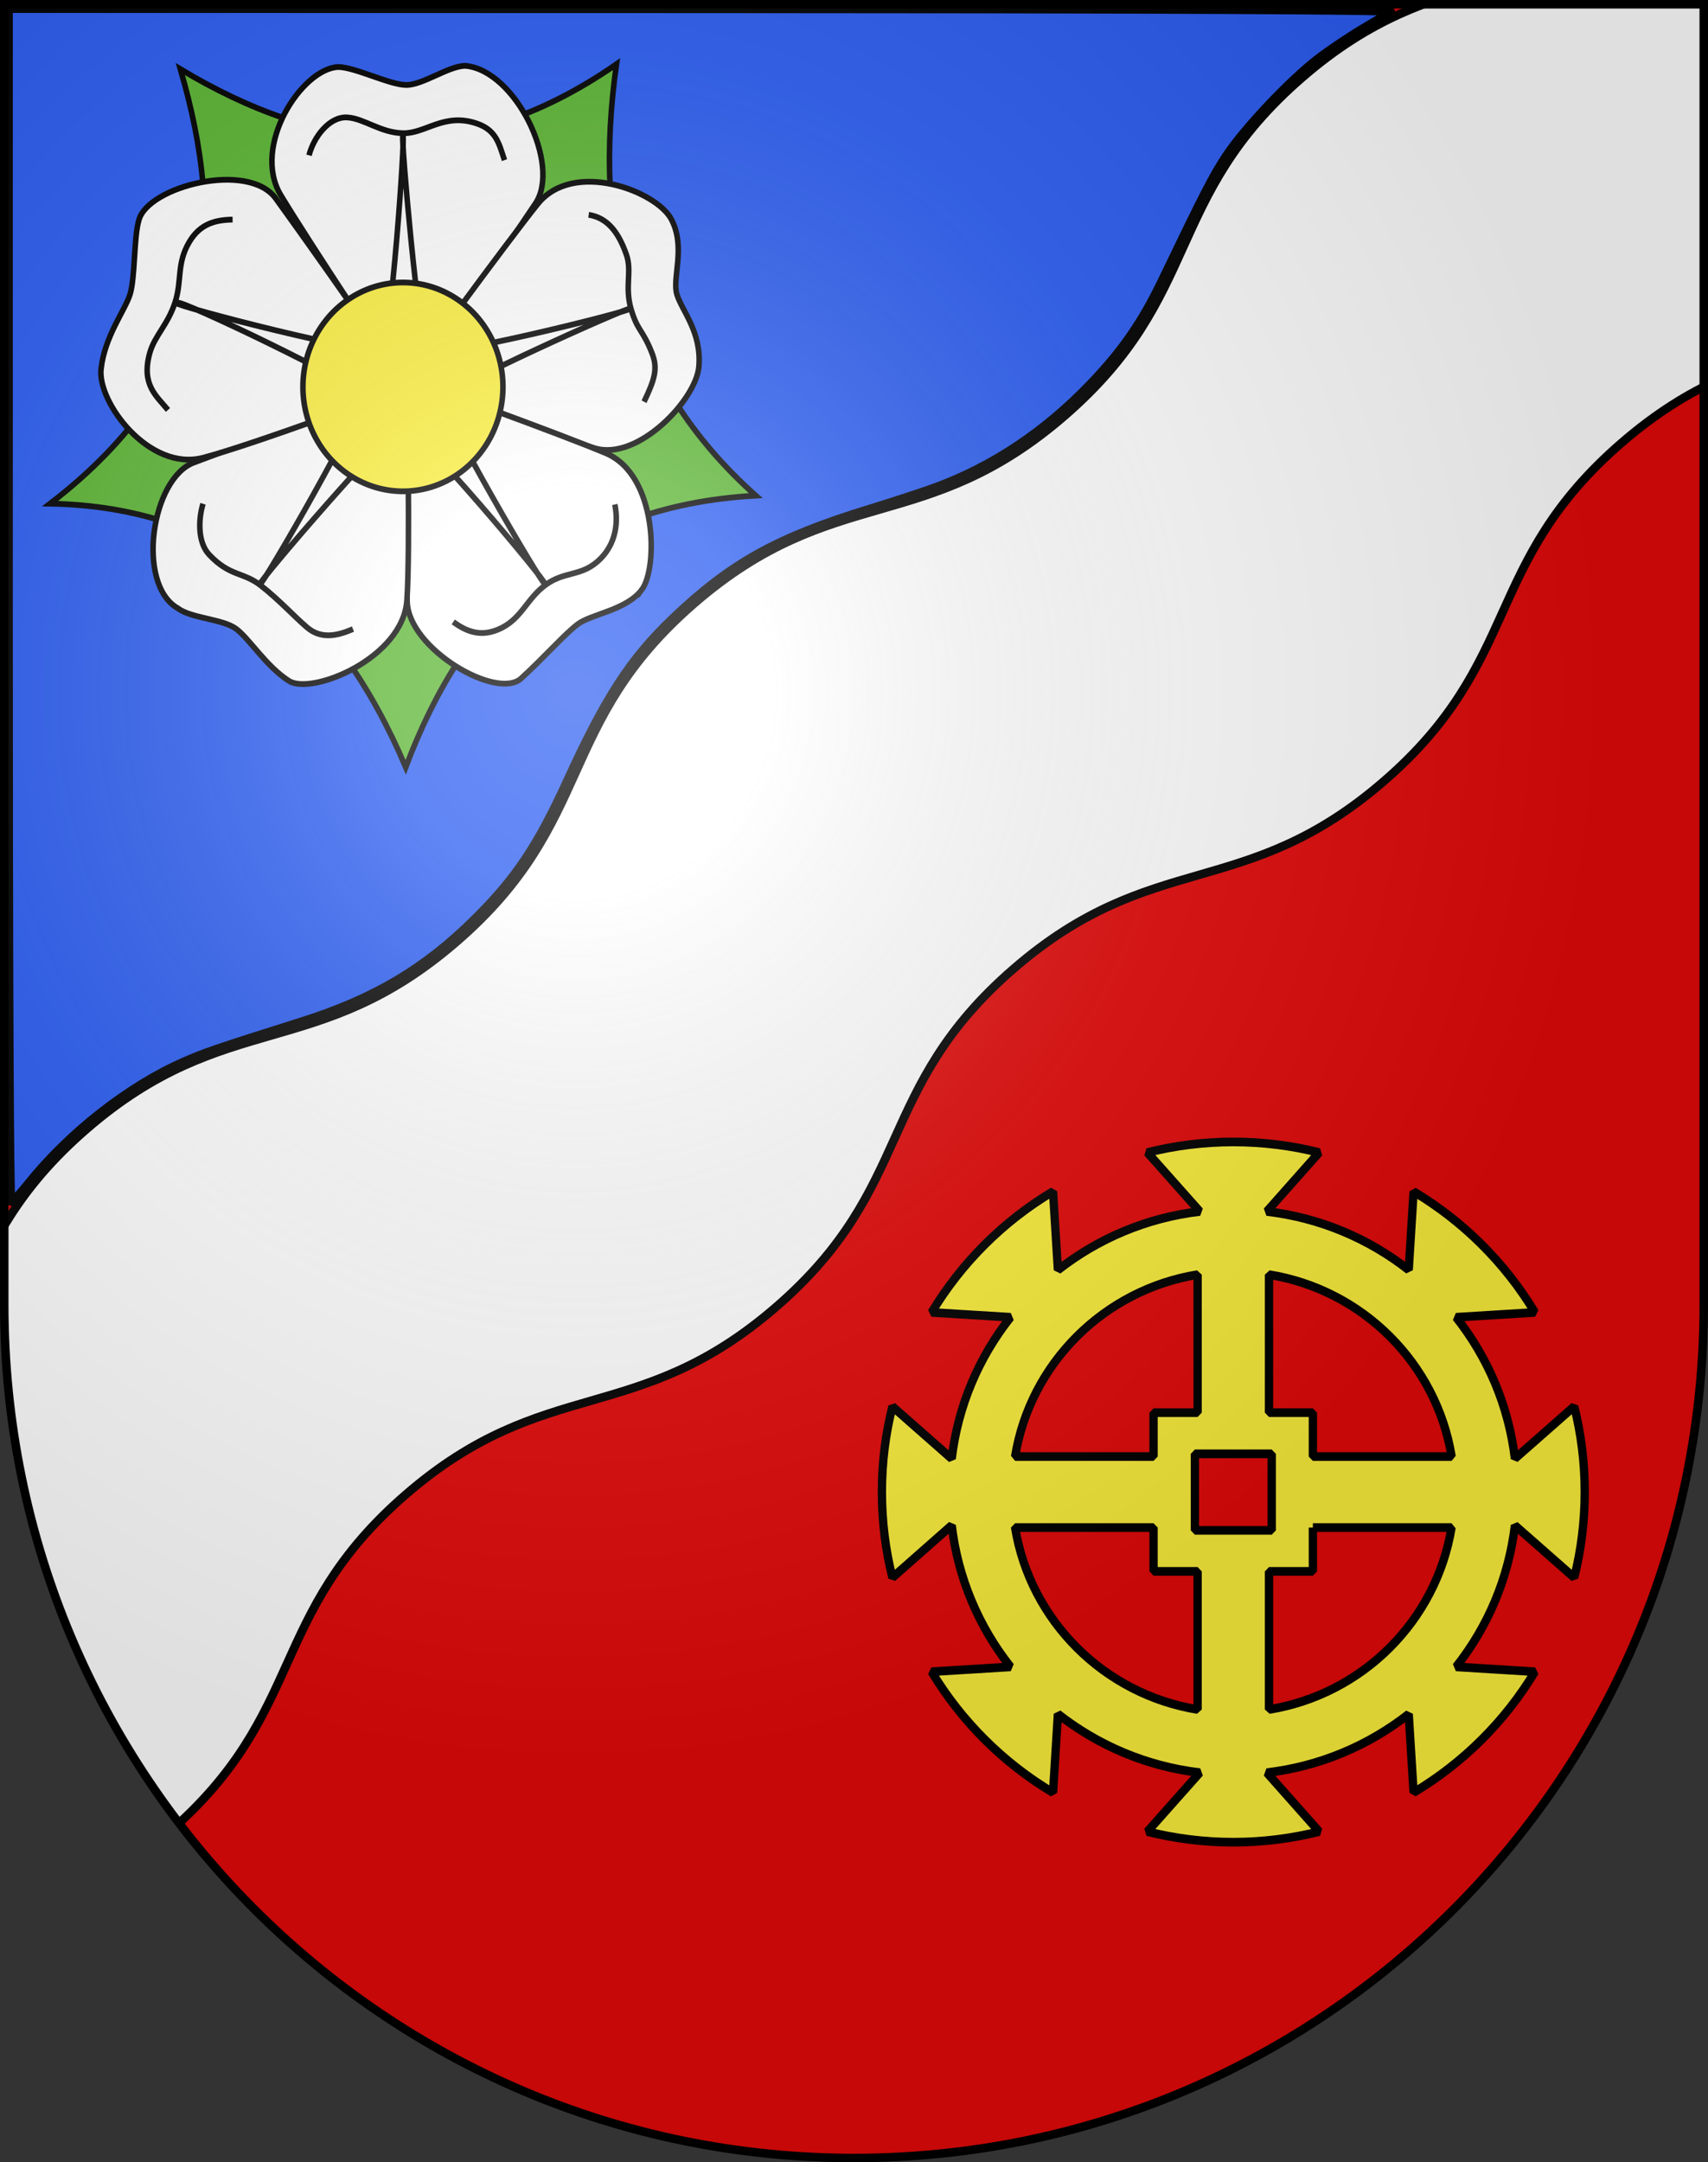
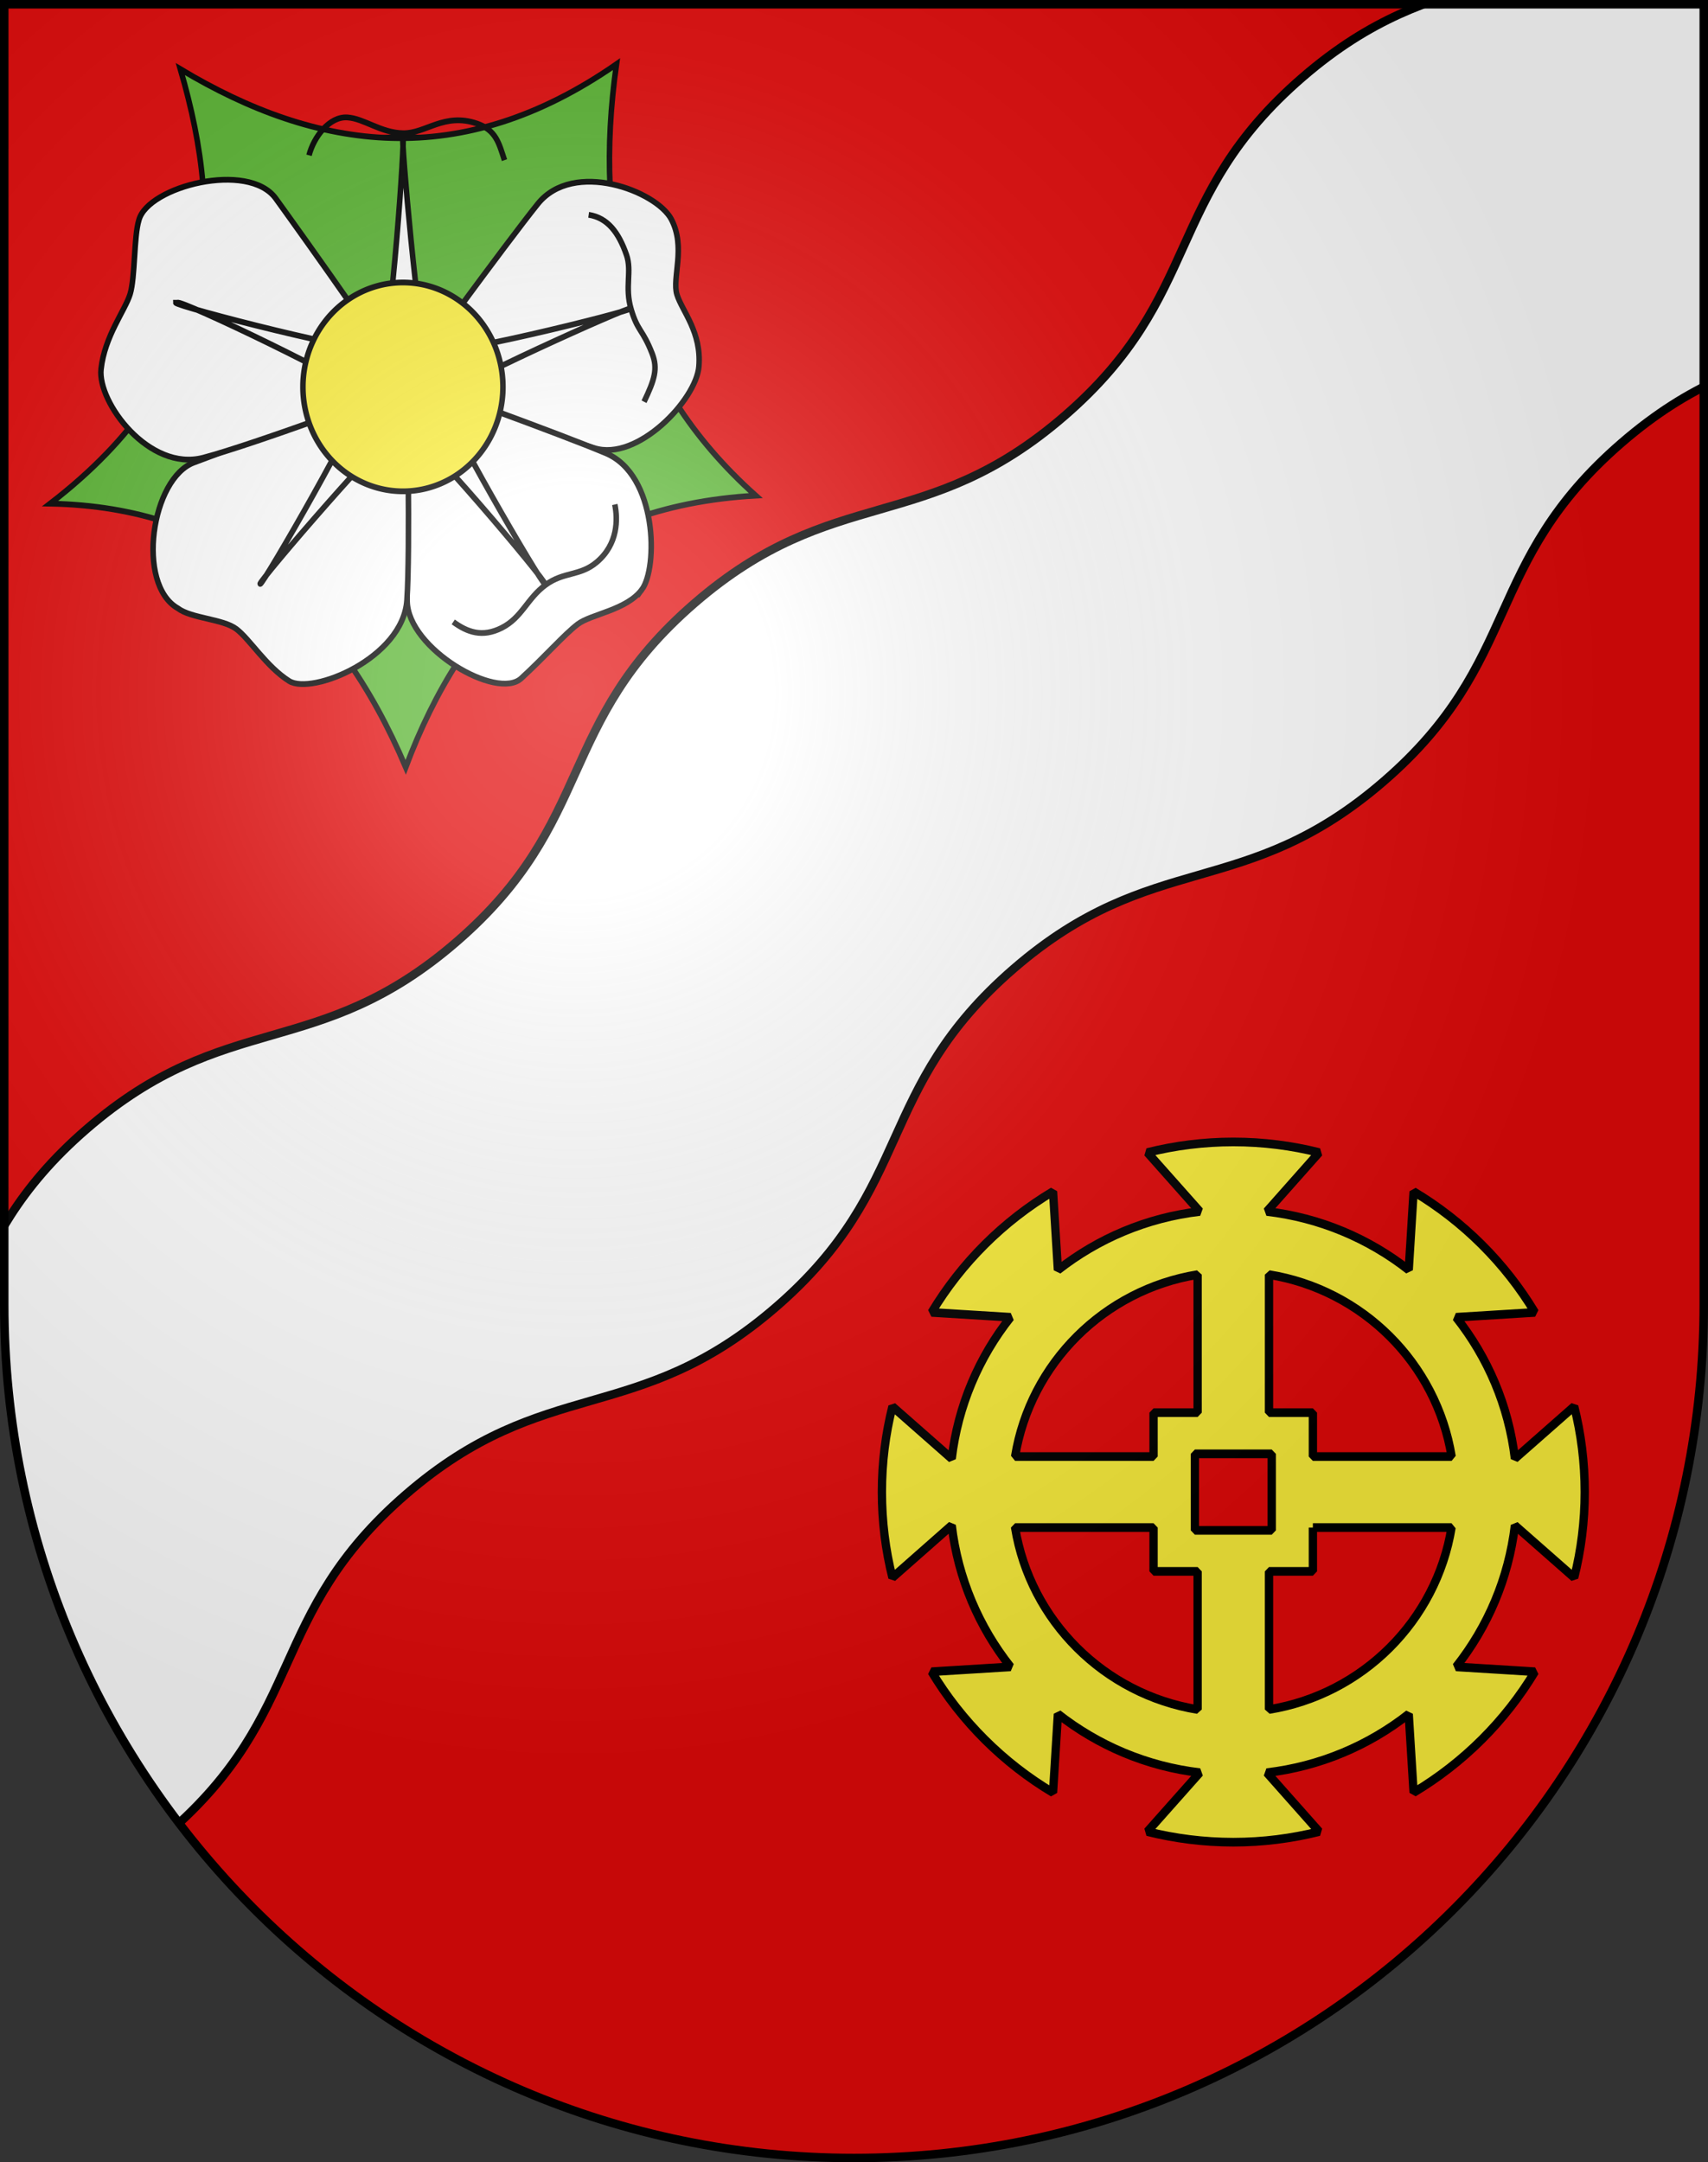
<svg xmlns="http://www.w3.org/2000/svg" xmlns:xlink="http://www.w3.org/1999/xlink" version="1.0" width="603" height="763" id="svg20">
  <rect width="100%" height="100%" fill="#333333" stroke="none" />
  <desc id="desc22">Coat of Arms of Canton of Freiburg (Fribourg)</desc>
  <defs id="defs29">
    <linearGradient id="linearGradient2893">
      <stop id="stop2895" style="stop-color:#ffffff;stop-opacity:0.314" offset="0" />
      <stop id="stop2897" style="stop-color:#ffffff;stop-opacity:0.251" offset="0.19" />
      <stop id="stop2901" style="stop-color:#6b6b6b;stop-opacity:0.125" offset="0.6" />
      <stop id="stop2899" style="stop-color:#000000;stop-opacity:0.125" offset="1" />
    </linearGradient>
    <radialGradient cx="858.042" cy="579.933" r="300" fx="858.042" fy="579.933" id="radialGradient3236" xlink:href="#linearGradient2893" gradientUnits="userSpaceOnUse" gradientTransform="matrix(1.215,0,0,1.267,-839.192,-490.489)" />
    <clipPath id="cpSchild">
      <path d="m 2,2 h 96 v 60.5 a 48,48 0 0 1 -96,0 z" id="path11" />
    </clipPath>
    <clipPath id="clipPath3083">
      <path d="m 1.5,1.5 0,458.868 C 1.5,626.678 135.815,761.5 301.5,761.5 467.185,761.5 601.5,626.678 601.5,460.368 l 0,-458.868 -600,0 z" id="path3085" style="fill:none;stroke:#000000;stroke-width:3;stroke-miterlimit:4;stroke-opacity:1;stroke-dasharray:none;display:inline" />
    </clipPath>
  </defs>
  <g id="layer1" style="display:inline">
    <path d="m 1.5,1.5 0,458.868 C 1.5,626.678 135.815,761.5 301.5,761.5 467.185,761.5 601.5,626.678 601.5,460.368 l 0,-458.868 -600,0 z" id="path1899" style="fill:#e20909;fill-opacity:1" />
    <path d="m -53.356,517.831 c 49.176,-42.518 34.8,-76.927 83.976,-119.444 49.176,-42.518 81.434,-23.569 130.61,-66.087 49.176,-42.518 34.8,-76.927 83.976,-119.444 49.176,-42.518 81.434,-23.569 130.61,-66.087 49.176,-42.518 34.8,-76.927 83.976,-119.444 49.176,-42.518 81.434,-23.569 130.61,-66.087 l 112.699,128.947 c -49.176,42.518 -81.434,23.569 -130.61,66.087 -49.176,42.518 -34.8,76.927 -83.976,119.444 -49.176,42.518 -81.434,23.569 -130.61,66.087 -49.176,42.518 -34.8,76.927 -83.976,119.444 -49.176,42.518 -81.434,23.569 -130.61,66.087 -49.176,42.517 -34.8,76.927 -83.976,119.444" clip-path="url(#clipPath3083)" id="path21" style="fill:#ffffff;stroke:#000000;stroke-width:3;stroke-miterlimit:4;stroke-opacity:1;stroke-dasharray:none;display:inline" />
-     <path d="m 3.024,213.567 0,-210.5 244.75,0.059 c 156.181,0.038 244.207,0.405 243.25,1.015 -0.825,0.526 -5.325,3.224 -10,5.995 -4.675,2.771 -11.72,7.504 -15.656,10.518 -9.834,7.531 -25.752,24.319 -32.176,33.933 -4.877,7.299 -7.788,12.937 -22.972,44.479 -6.998,14.538 -14.078,24.757 -25.164,36.321 -16.156,16.853 -34.503,29.109 -54.75,36.574 -4.407,1.625 -14.897,5.066 -23.311,7.646 -32.683,10.022 -48.966,19.053 -69.343,38.459 -15.022,14.306 -23.824,27.836 -37.408,57.5 -10.462,22.847 -18.142,34.334 -32.469,48.565 -17.764,17.645 -35.657,28.268 -61.252,36.364 -30.713,9.715 -34.044,10.852 -41.846,14.282 -19.408,8.533 -40.509,25.094 -54.836,43.038 -2.745,3.438 -5.402,6.25 -5.904,6.25 -0.549,0 -0.914,-84.055 -0.914,-210.5 z" id="path3855" style="fill:#2b5df2;fill-opacity:1;fill-rule:nonzero;stroke:#000000;stroke-width:3;stroke-miterlimit:4;stroke-opacity:1;stroke-dasharray:none" />
  </g>
  <g id="layer2" style="display:inline">
    <g transform="matrix(0.115,0,0,0.12,-116.547,695.407)" id="g3008" style="stroke:#000000;stroke-width:8.499;stroke-miterlimit:4;stroke-opacity:1;stroke-dasharray:none;display:inline">
      <g transform="translate(0,32)" id="g13218" style="stroke:#000000;stroke-width:8.499;stroke-miterlimit:4;stroke-opacity:1;stroke-dasharray:none">
        <path d="m 4799.668,-2469.056 c -90.915,0 -179.349,10.897 -263.713,31.135 l 160.742,173.385 c -163.267,18.393 -312.715,79.844 -435.531,172.242 l -14.967,-231.085 c -152.83,87.357 -281.086,209.811 -372.671,355.625 l 242.161,14.282 c -96.931,117.218 -161.253,260.005 -180.498,415.896 l -181.995,-153.39 c -21.206,80.501 -32.328,164.614 -32.328,251.365 0,86.751 11.123,171.15 32.328,251.651 l 181.995,-153.676 c 19.245,155.909 83.561,298.911 180.498,416.181 l -242.161,14.282 c 91.585,145.814 219.841,268.267 372.671,355.624 l 14.966,-231.37 c 122.816,92.447 272.265,154.122 435.531,172.528 l -160.742,173.385 c 84.359,20.235 172.804,31.135 263.713,31.135 90.885,0 179.074,-10.91 263.414,-31.135 l -160.443,-173.385 c 163.221,-18.349 312.754,-79.878 435.531,-172.242 l 14.967,230.799 c 152.643,-87.325 280.861,-209.678 372.372,-355.339 l -241.862,-14.282 c 96.827,-117.199 161.224,-260.097 180.499,-415.895 l 181.995,153.39 c 21.205,-80.501 32.328,-164.9 32.328,-251.651 0,-86.847 -11.077,-171.069 -32.328,-251.651 l -181.995,153.39 c -19.274,-155.78 -83.677,-298.462 -180.499,-415.61 l 241.862,-14.282 c -91.511,-145.661 -219.729,-268.014 -372.372,-355.339 l -14.967,230.513 c -122.777,-92.315 -272.31,-153.621 -435.531,-171.957 l 160.443,-173.385 c -84.345,-20.228 -172.523,-31.135 -263.414,-31.135 z m -109.556,390.188 0,405.898 -135.299,0 0,129.11 -425.054,0 c 46.593,-274.012 273.205,-490.472 560.353,-535.008 z m 219.113,0 c 287.243,44.436 514.087,260.904 560.653,535.008 l -425.952,0 0,-129.11 -134.7,0 0,-405.898 z m -227.494,527.01 235.875,0 0,225.086 -235.875,0 0,-225.086 z m -551.972,216.803 425.054,0 0,128.825 135.299,0 0,406.183 c -287.051,-44.563 -513.654,-261.086 -560.353,-535.008 z m 914.166,0 425.653,0 c -46.672,274.014 -273.207,490.547 -560.354,535.008 l 0,-406.183 134.7,0 0,-128.825 z" id="path2865" style="fill:#fcef3c;fill-opacity:1;fill-rule:nonzero;stroke:#000000;stroke-width:25.498;stroke-linecap:square;stroke-linejoin:miter;stroke-miterlimit:1;stroke-opacity:1;stroke-dasharray:none;stroke-dashoffset:0" />
        <g transform="matrix(2.49,0,0,2.49,1055.25,-5616.432)" id="g3898" style="stroke-width:6.827;stroke-miterlimit:4;stroke-dasharray:none">
-           <path d="m 530,390 a 50,50 0 1 1 -100,0 50,50 0 1 1 100,0 z" transform="translate(0,-17.66)" id="path6793" style="fill:none;stroke:#000000;stroke-width:6.827;stroke-miterlimit:4;stroke-opacity:1;stroke-dasharray:none" />
          <path d="m 775,390 a 295,295 0 1 1 -590,0 295,295 0 1 1 590,0 z" transform="translate(0,-17.66)" id="path7668" style="fill:none;stroke:#000000;stroke-width:6.827;stroke-miterlimit:4;stroke-opacity:1;stroke-dasharray:none" />
          <path d="M 743.277,-8.821 C 713.951,189.883 756.022,364.789 915,500.727 680.998,513.408 555.187,639.194 483.441,821.5 398.071,629.176 259.678,514.111 45,510.2 253.661,356.381 261.43,180.241 205.587,-2.967 375.044,94.439 551.7,118.655 743.277,-8.821 z" id="sepales" style="fill:#5ab532;fill-opacity:1;stroke:#000000;stroke-width:6.827;stroke-miterlimit:4;stroke-opacity:1;stroke-dasharray:none;marker-start:none" />
          <g id="g13210" style="stroke:#000000;stroke-width:6.827;stroke-miterlimit:4;stroke-opacity:1;stroke-dasharray:none">
-             <path d="m 400.097,-5.461 c 20.506,0 63.64,21.213 84.146,21.213 20.506,0 52.326,-22.627 72.832,-22.627 61.553,5.292 118.31,116.801 86.267,162.635 C 611.618,201.138 487.712,377.545 483.536,372.134 472.524,357.868 362.011,197.979 329.386,145.86 292.998,87.729 355.505,-3.624 400.097,-5.461 z" id="petale1" style="fill:#ffffff;fill-opacity:1;stroke:#000000;stroke-width:6.827;stroke-miterlimit:4;stroke-opacity:1;stroke-dasharray:none" />
            <path d="m 810.791,174.165 c 18.44,33.172 0.71,69.645 7.046,89.148 6.337,19.502 30.48,44.232 27.056,84.903 -3.314,39.356 -75.781,112.578 -129.008,96.348 C 662.659,428.333 474.825,378.411 478.679,372.768 488.844,357.887 606.758,203.374 646.244,156.24 690.286,103.669 792.351,140.992 810.791,174.165 z" id="petale2" style="fill:#ffffff;fill-opacity:1;stroke:#000000;stroke-width:6.827;stroke-miterlimit:4;stroke-opacity:1;stroke-dasharray:none" />
            <path d="m 774.558,611.754 c -18.888,24.312 -62.455,28.773 -79.044,40.827 -16.59,12.053 -39.8,37.651 -69.664,63.944 -29.864,26.293 -139.604,-35.016 -140.621,-90.931 -1.007,-55.359 -5.178,-263.67 1.381,-261.748 17.294,5.069 186.54,63.808 243.568,86.796 63.608,25.641 64.38,135.369 44.38,161.112 z" id="petale3" style="fill:#ffffff;fill-opacity:1;stroke:#000000;stroke-width:6.827;stroke-miterlimit:4;stroke-opacity:1;stroke-dasharray:none" />
            <path d="m 339.581,719.623 c -28.081,-17.066 -48.334,-49.289 -64.924,-61.342 -16.59,-12.053 -55.633,-12.45 -72.222,-24.504 -51.88,-28.502 -32.567,-154.05 20.297,-172.297 52.338,-18.065 261.776,-97.935 261.974,-91.103 0.523,18.014 4.435,192.526 0.194,253.868 -4.73,68.418 -117.238,112.444 -145.318,95.378 z" id="petale4" style="fill:#ffffff;fill-opacity:1;stroke:#000000;stroke-width:6.827;stroke-miterlimit:4;stroke-opacity:1;stroke-dasharray:none" />
            <path d="m 107.795,351.282 c 4.465,-38.793 29.469,-68.929 35.806,-88.431 6.337,-19.502 4.549,-68.071 10.886,-87.573 11.075,-39.764 135.033,-70.092 168.722,-25.454 33.354,44.194 165.55,221.528 159.114,223.828 -16.971,6.064 -189.043,67.417 -248.693,82.339 -66.531,16.644 -130.348,-65.495 -125.834,-104.709 z" id="petale5" style="fill:#ffffff;fill-opacity:1;stroke:#000000;stroke-width:6.827;stroke-miterlimit:4;stroke-opacity:1;stroke-dasharray:none" />
          </g>
          <path d="m 200,273 c 0,4 242,64 254,55 11,-9 29,-252 26,-252 -3,0 20,244 29,254 9,11 252,-47 251,-50 -1,-3 -226,94 -231,106 -4,12 123,221 126,219 3,-2 -160,-188 -175,-187 -12.5,0 -178,184 -176,187 3,2 131,-211 126,-223 C 426,370 204,268 202,273 l -2,0 z" id="path2244" style="fill:#ffffff;fill-opacity:1;stroke:#000000;stroke-width:6.827;stroke-miterlimit:4;stroke-opacity:1;stroke-dasharray:none" />
          <path d="m 617,390 a 137,137 0 1 1 -274,0 137,137 0 1 1 274,0 z" transform="matrix(0.9,0,0,0.9,48,21.34)" id="path1365" style="fill:#fcef3c;fill-opacity:1;stroke:#000000;stroke-width:7.585;stroke-miterlimit:4;stroke-opacity:1;stroke-dasharray:none" />
          <path d="m 364.214,98.825 c 5.759,-21.596 25.085,-46.079 47.179,-44.74 20.747,1.258 41.21,18.254 68.931,18.66 27.72,0.406 50.619,-24.592 90.723,-11.464 23.807,7.793 27.23,23.178 34.14,43.244" id="path3105" style="fill:none;stroke:#000000;stroke-width:6.827;stroke-miterlimit:4;stroke-opacity:1;stroke-dasharray:none" />
          <path d="m 708.989,169.092 c 23.397,3.543 36.968,20.863 46.574,47.219 7.117,19.529 -2.426,37.858 5.754,64.347 8.18,26.489 14.234,23.382 25.987,52.415 7.25,17.91 2.849,30.887 -10.059,56.792" id="path1348" style="fill:none;stroke:#000000;stroke-width:6.827;stroke-miterlimit:4;stroke-opacity:1;stroke-dasharray:none" />
          <path d="m 741.214,511.187 c 3.737,17.231 4.106,46.676 -22.178,68.036 -20.787,16.894 -40.571,11.015 -63.236,26.98 -22.665,15.965 -29.147,38.696 -54.024,50.71 -23.991,11.585 -42.352,5.137 -59.737,-7.035" id="path1350" style="fill:none;stroke:#000000;stroke-width:6.827;stroke-miterlimit:4;stroke-opacity:1;stroke-dasharray:none" />
-           <path d="m 418.407,658.317 c -20.267,8.473 -39.756,11.976 -56.843,-2.094 -16.045,-13.213 -34.455,-32.571 -56.642,-49.193 -22.187,-16.622 -38.106,-10.456 -63.85,-36.612 -13.554,-13.771 -13.812,-39.753 -7.608,-60.049" id="path1352" style="fill:none;stroke:#000000;stroke-width:6.827;stroke-miterlimit:4;stroke-opacity:1;stroke-dasharray:none" />
-           <path d="m 190.302,399.552 c -14.321,-16.657 -33.429,-30.046 -22.328,-67.644 5.886,-19.935 22.063,-32.911 31.015,-59.149 8.952,-26.238 1.596,-45.72 17.637,-71.643 13.305,-21.502 32.146,-26.015 53.365,-26.386" id="path1354" style="fill:none;stroke:#000000;stroke-width:6.827;stroke-miterlimit:4;stroke-opacity:1;stroke-dasharray:none" />
        </g>
      </g>
    </g>
  </g>
  <g id="layer3" style="display:inline">
    <path d="m 1.5,1.5 0,458.868 C 1.5,626.679 135.815,761.5 301.5,761.5 467.185,761.5 601.5,626.679 601.5,460.368 L 601.5,1.5 1.5,1.5 z" id="path2346" style="fill:url(#radialGradient3236);fill-opacity:1" />
  </g>
  <g id="layer4" style="display:inline">
    <path d="m 1.5,1.5 0,458.868 C 1.5,626.679 135.815,761.5 301.5,761.5 467.185,761.5 601.5,626.679 601.5,460.368 L 601.5,1.5 1.5,1.5 z" id="path3239" style="fill:none;stroke:#000000;stroke-width:3;stroke-miterlimit:4;stroke-opacity:1;stroke-dasharray:none" />
  </g>
</svg>